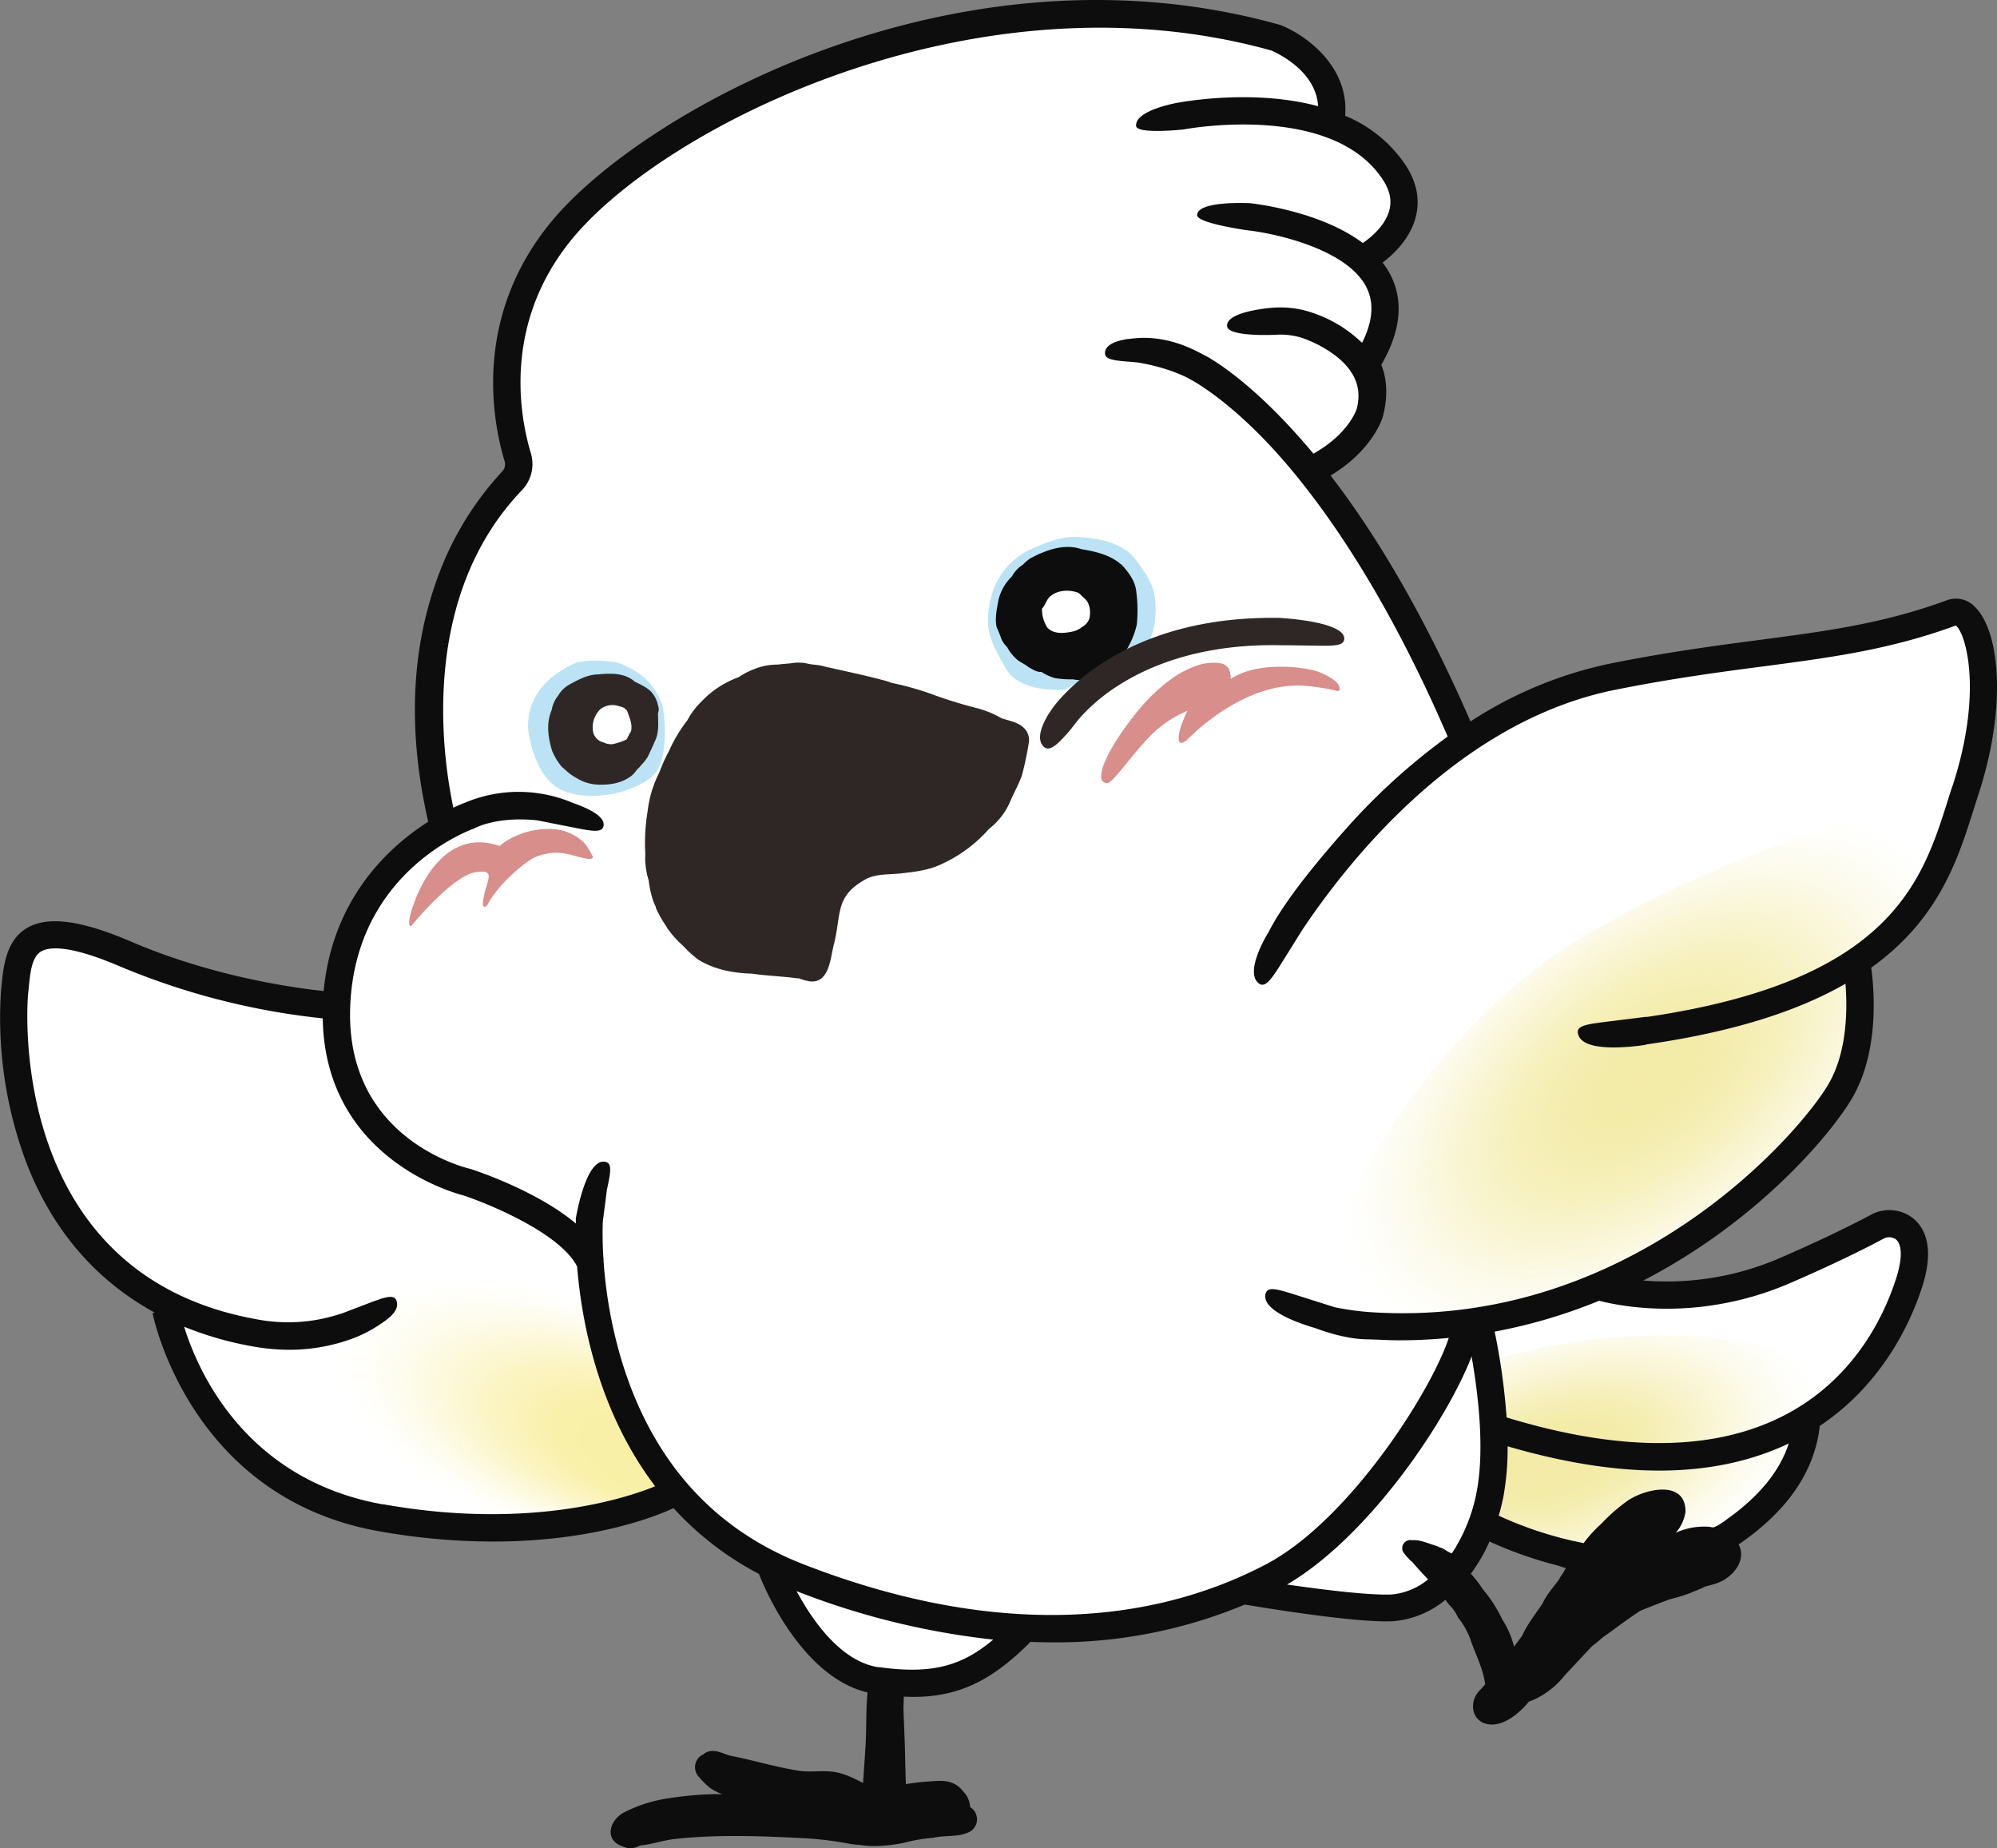
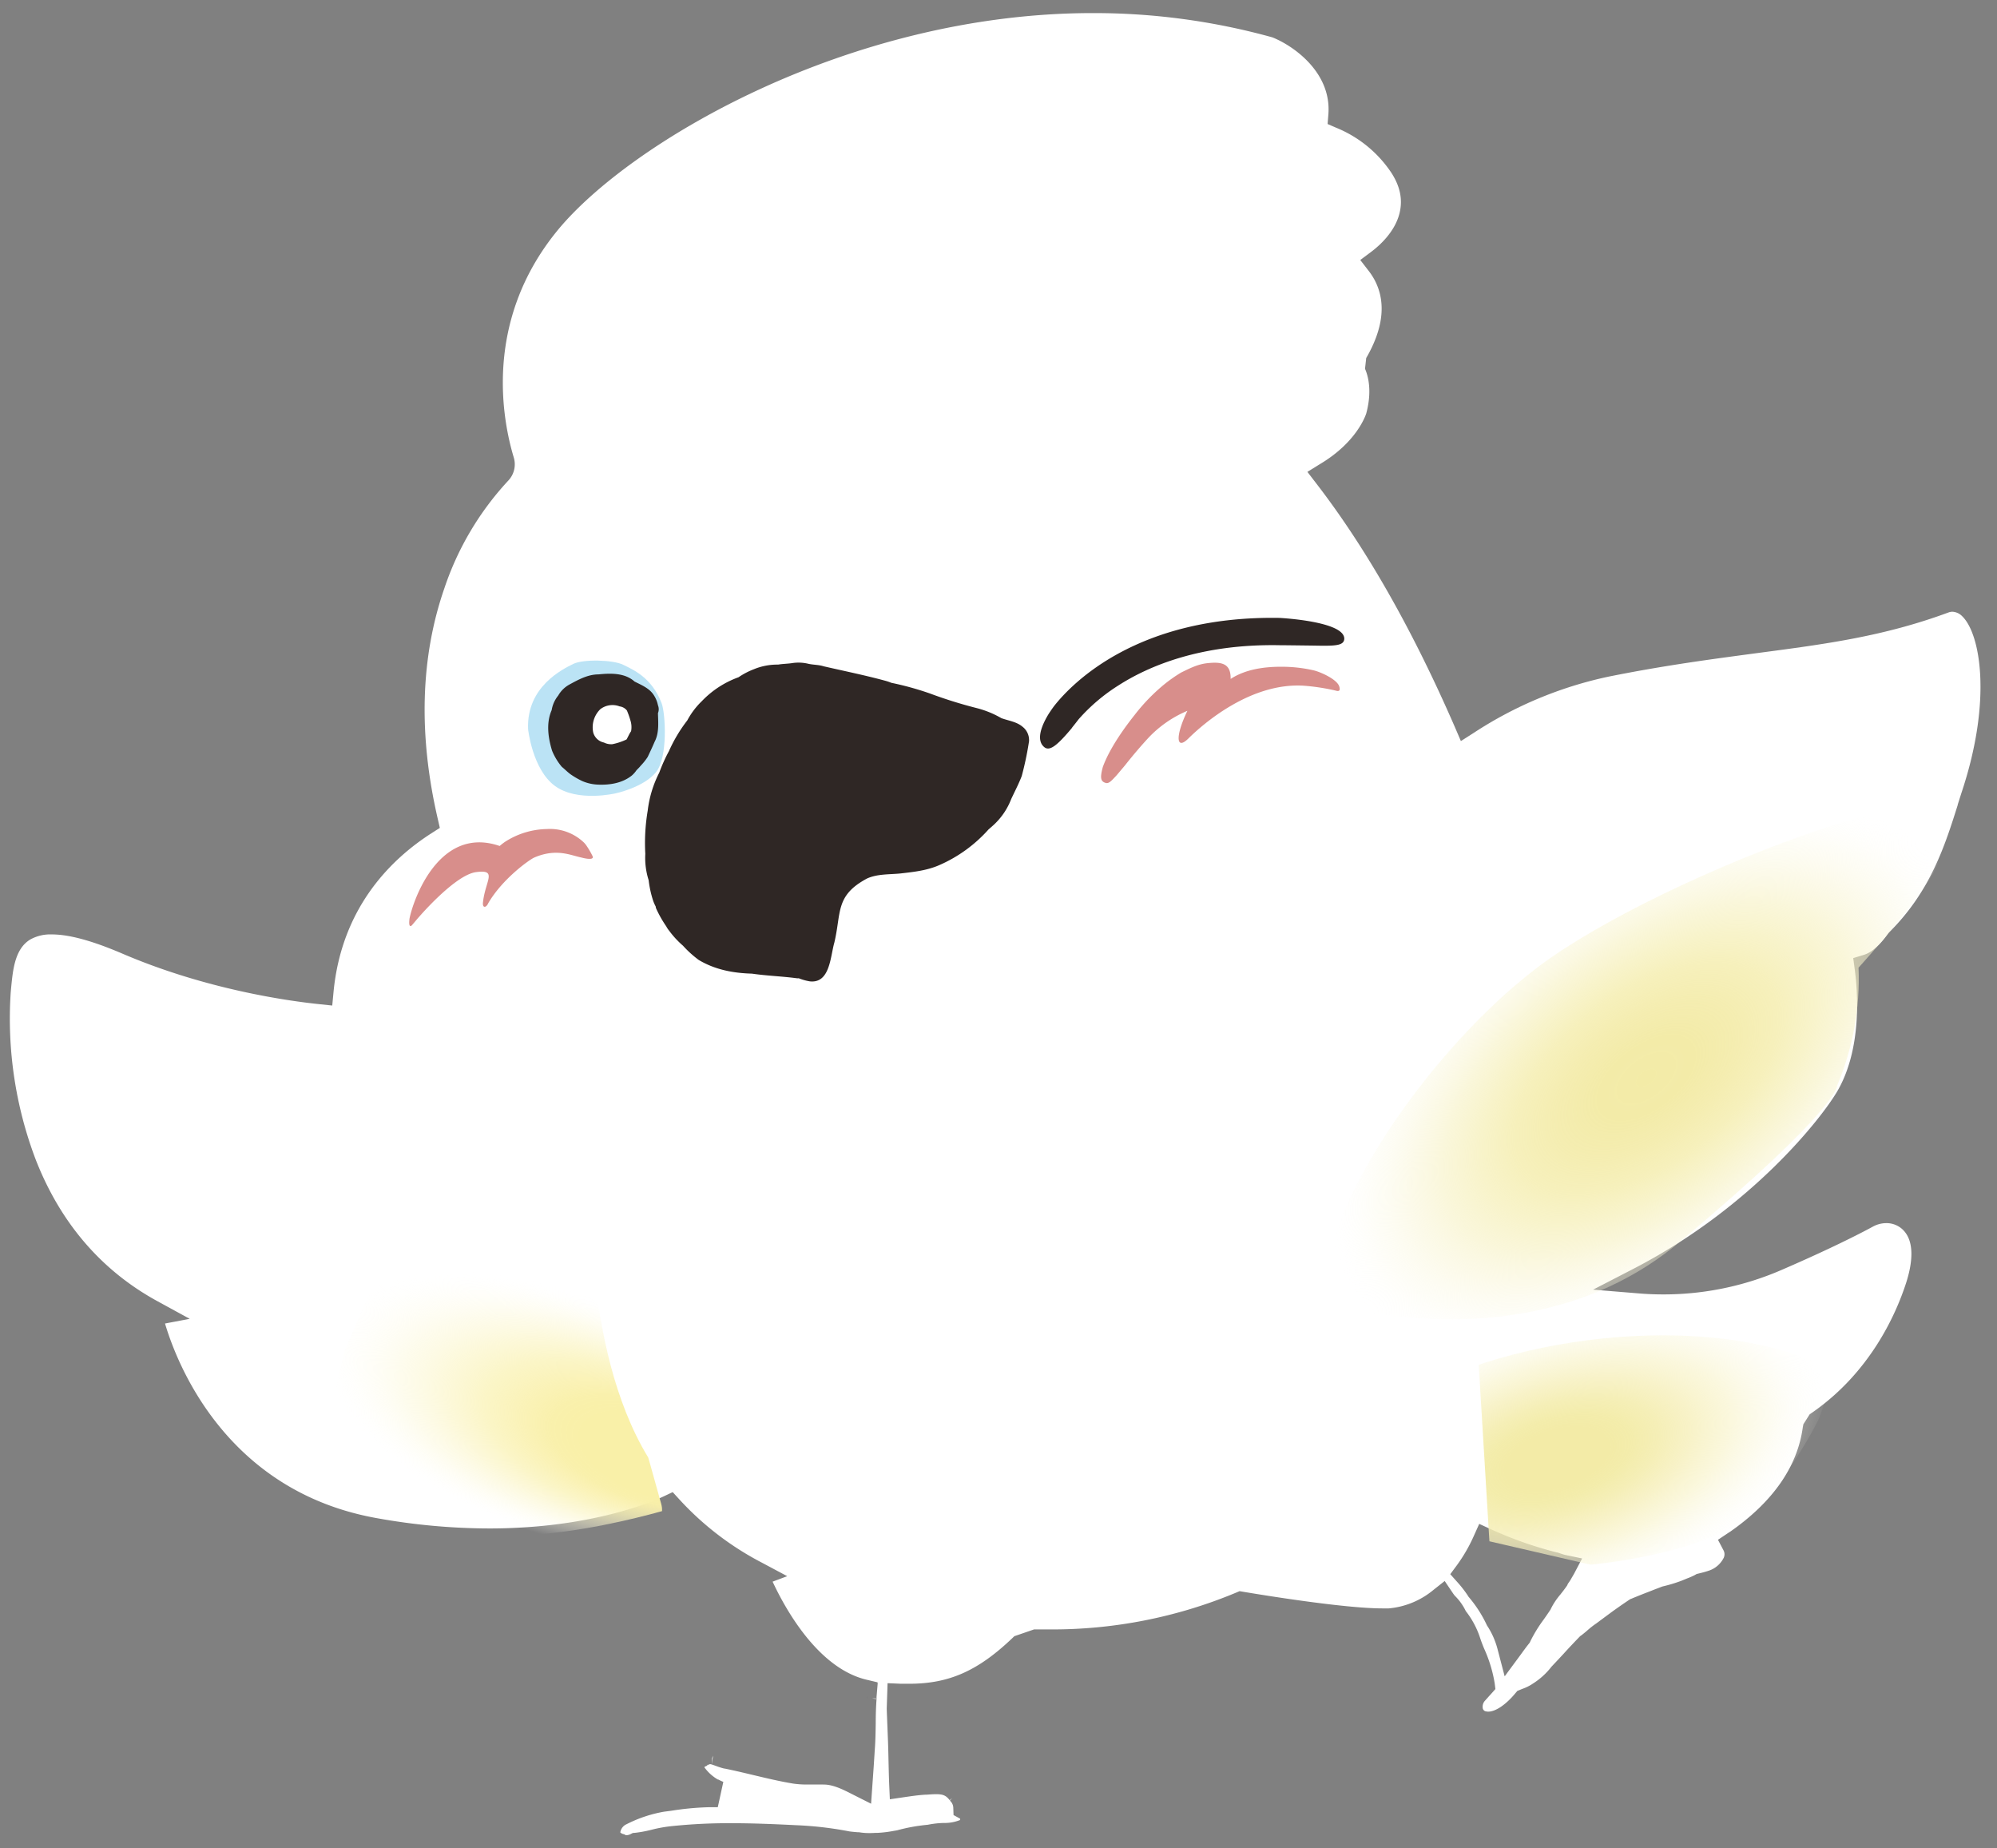
<svg xmlns="http://www.w3.org/2000/svg" viewBox="0 0 558.74 517.05">
  <rect x="0" y="0" width="558.74" height="517.05" fill="#808080" stroke="none" />
  <defs>
    <style>.cls-1{fill:none;}.cls-2{fill:#fff;}.cls-3{clip-path:url(#clip-path);}.cls-4{fill:url(#名称未設定グラデーション_63);}.cls-5{clip-path:url(#clip-path-2);}.cls-6{fill:url(#名称未設定グラデーション_6);}.cls-7{clip-path:url(#clip-path-3);}.cls-8{fill:url(#名称未設定グラデーション_9);}.cls-9{fill:#0d0d0d;}.cls-10{fill:#bbe3f5;}.cls-11{fill:#2f2725;}.cls-12{fill:#d88e8b;}</style>
    <clipPath id="clip-path">
      <path class="cls-1" d="M165.66,342.32S165,396.69,192,420.69c0,0-40.38,13.45-65.19,7.22S87,399.69,87,399.69l25-58Z" />
    </clipPath>
    <radialGradient id="名称未設定グラデーション_63" cx="1193.26" cy="533.38" fy="556.59" r="32.78" gradientTransform="matrix(0.78, -1.08, 2.34, 1.03, -2035.46, 1129.11)" gradientUnits="userSpaceOnUse">
      <stop offset="0.26" stop-color="#f9f0a8" />
      <stop offset="0.32" stop-color="#f9f0aa" stop-opacity="0.98" />
      <stop offset="0.38" stop-color="#faf1b0" stop-opacity="0.91" />
      <stop offset="0.46" stop-color="#faf3b9" stop-opacity="0.8" />
      <stop offset="0.54" stop-color="#fbf5c6" stop-opacity="0.65" />
      <stop offset="0.63" stop-color="#fcf8d7" stop-opacity="0.46" />
      <stop offset="0.72" stop-color="#fefceb" stop-opacity="0.23" />
      <stop offset="0.8" stop-color="#fff" stop-opacity="0" />
    </radialGradient>
    <clipPath id="clip-path-2">
      <path class="cls-1" d="M361.51,361.94s63.24,23.34,108.37-14.46S514,303.69,514,303.69a76.57,76.57,0,0,0,6-33s21-23,23-31,0-41-62-18S361.51,361.94,361.51,361.94Z" />
    </clipPath>
    <radialGradient id="名称未設定グラデーション_6" cx="2161.56" cy="-912.53" r="56.79" gradientTransform="matrix(1.44, -1.09, 0.6, 0.8, -2104.54, 3387.63)" gradientUnits="userSpaceOnUse">
      <stop offset="0" stop-color="#f3eba7" />
      <stop offset="0.16" stop-color="#f3eba8" stop-opacity="0.99" />
      <stop offset="0.29" stop-color="#f4ecac" stop-opacity="0.94" />
      <stop offset="0.42" stop-color="#f5eeb2" stop-opacity="0.87" />
      <stop offset="0.53" stop-color="#f6f0bb" stop-opacity="0.77" />
      <stop offset="0.64" stop-color="#f7f2c6" stop-opacity="0.65" />
      <stop offset="0.75" stop-color="#f9f5d4" stop-opacity="0.49" />
      <stop offset="0.86" stop-color="#fbf9e4" stop-opacity="0.3" />
      <stop offset="0.96" stop-color="#fefdf7" stop-opacity="0.09" />
      <stop offset="1" stop-color="#fff" stop-opacity="0" />
    </radialGradient>
    <clipPath id="clip-path-3">
      <path class="cls-1" d="M413,369.69l3.72,61.46L445,437.69s30.92-2.68,43.46-13.34S509,396.69,509,396.69l19-54s-55,28-82,17Z" />
    </clipPath>
    <radialGradient id="名称未設定グラデーション_9" cx="3752.12" cy="2685.35" r="33.5" gradientTransform="matrix(-2.26, 0.71, -0.38, -1.19, 9935.92, 939.59)" gradientUnits="userSpaceOnUse">
      <stop offset="0.19" stop-color="#f3eba7" />
      <stop offset="0.27" stop-color="#f3eca9" stop-opacity="0.97" />
      <stop offset="0.37" stop-color="#f4edaf" stop-opacity="0.9" />
      <stop offset="0.49" stop-color="#f6efba" stop-opacity="0.79" />
      <stop offset="0.63" stop-color="#f8f3c8" stop-opacity="0.62" />
      <stop offset="0.77" stop-color="#faf7db" stop-opacity="0.41" />
      <stop offset="0.91" stop-color="#fdfcf1" stop-opacity="0.16" />
      <stop offset="1" stop-color="#fff" stop-opacity="0" />
    </radialGradient>
  </defs>
  <g id="レイヤー_2" data-name="レイヤー 2">
    <g id="キャラクター">
      <path class="cls-2" d="M175.19,513.37h-.09l-.35-.21-.37-.12a1.73,1.73,0,0,1-.83-.45,3,3,0,0,1,1.78-2.31,37,37,0,0,1,10.46-3.49l2-.26a80.29,80.29,0,0,1,10.71-1h.78c.52,0,1,0,1.55,0l1.55-7.08a11.34,11.34,0,0,1-1.27-.59l-.12-.06-.12,0a12,12,0,0,1-3.51-3.06l-.21-.23c0-.06-.06-.14,0-.3l.55-.23.44-.4v.06a1.16,1.16,0,0,1,.31,0l.08-.18h.07v-.19l0-.06,0,.26a4.45,4.45,0,0,1,.52.11l.13-1.83.26-.61-.39,2.44c.37.11.78.26,1.19.41a20,20,0,0,0,2.29.73l.12,0c2.65.53,5.35,1.18,8,1.81,3.61.86,7.34,1.76,11.14,2.39a25.61,25.61,0,0,0,4,.27l1.92,0,1.77,0c.72,0,1.32,0,1.87.06,2.42.3,4.79,1.51,7.3,2.79l5,2.52.39-5.54c.22-3.07.44-6.13.62-9.2.21-2.56.25-5.2.29-7.75,0-2.35.07-4.56.23-6.78h0v-.18h0l0-.44.33-3.91h-.06l0-.16-3.06-.73c-13.71-3.24-22.89-20.11-26.29-27.43l4.09-1.53-7.22-3.85a83.39,83.39,0,0,1-23-17.67l-1.83-2-2.46,1.17c-3.19,1.5-20.51,9-48.87,9a179.08,179.08,0,0,1-31.49-2.89c-42-7.52-55.83-43-59.22-54.44l6.91-1.31L44.07,364C28.39,355.44,16.93,342.12,10,324.4a111,111,0,0,1-7-46.8l.11-1.22c.5-5.17,1.06-11,5.39-13.59a11.52,11.52,0,0,1,6-1.4c4.85,0,11.31,1.76,19.76,5.38,23.31,10,46.23,13.21,55,14.12l3.7.39.35-3.7c2.25-23.79,16.23-37.38,27.56-44.59l2.19-1.4-.58-2.54c-5.46-23.54-4.83-45.24,1.85-64.49a82.9,82.9,0,0,1,17.89-30.13,6.61,6.61,0,0,0,1.52-6.48c-3.2-10.63-8.44-38.07,12.08-63.29,20-24.59,81.49-61,149.91-61a186.68,186.68,0,0,1,50.13,6.75l.19.06c5.87,2.35,16.58,9.82,15.61,21.59l-.21,2.63,2.42,1.05a33.89,33.89,0,0,1,15.39,12.55c2.48,3.81,3.24,7.5,2.33,11.28-1.25,5.21-5.53,9.08-8,10.92l-3,2.24,2.28,2.95a17.76,17.76,0,0,1,1.87,2.91c3.1,6.1,2.26,13.36-2.49,21.57l-.33,3c1.48,3.43,1.6,7.87.34,12.5-.08.25-2.47,7.93-12.91,14.14L365.8,132l2.53,3.3c13.89,18,26.91,40.91,38.69,68l1.72,4,3.64-2.32A110.68,110.68,0,0,1,450,189.29c16.11-3.25,29.75-5,41.79-6.62,18.89-2.49,35.21-4.63,53.37-11.34a3.12,3.12,0,0,1,1.11-.21,4.12,4.12,0,0,1,2.76,1.29c5,4.84,8.37,23.15,0,48.67-.43,1.31-.85,2.65-1.28,4l0,.11c-3.57,11.31-7.63,24.14-19.11,35.53l-.23.23-.18.25c-2.3,3.23-4.62,5.27-6.72,5.9l-3,.91.42,3.11c.84,6.23,2.06,22-4.73,33.89-4.29,7.5-24,32.76-57.07,49.86l-11.4,5.89,12.79,1.05c2.24.19,4.54.28,6.81.28a82.82,82.82,0,0,0,33.16-6.86c13.17-5.69,21.67-10,25.57-12.13a7.89,7.89,0,0,1,3.7-.95,6.57,6.57,0,0,1,4.26,1.5c4,3.35,2.94,10.08,1.32,15.13-2.81,8.74-10,25.09-26.4,36.43l-.62.43-1.76,2.78-.16.87c-1.51,11-8.39,20.89-20.44,29.26l-.14.08-.4.26-2.75,1.84,1.54,2.93a2.36,2.36,0,0,1,.07,2.11,7.17,7.17,0,0,1-4.2,3.61c-.95.32-1.95.58-2.88.8l-.5.12-.45.26a18.26,18.26,0,0,1-2.27,1l-1.45.6a41.6,41.6,0,0,1-5.27,1.6l-.21.06-.86.33-1.28.49L462,445c-1.83.71-3.71,1.44-5.57,2.22l-.34.13-.29.2c-1.62,1.08-3.26,2.22-5,3.48h0l-.27.21-.42.3-3.52,2.61a23.47,23.47,0,0,0-2.54,2c-.58.49-1.12.95-1.63,1.32l-.29.2-.25.25c-1.45,1.51-2.88,3-4.3,4.58q-1.69,1.83-3.4,3.63l-.1.11-.1.13a20.19,20.19,0,0,1-5.22,4.67l-.11.07-.1.07a12.67,12.67,0,0,1-2.58,1.24l-1.43.58-.6.71c-2.61,3.14-5.49,5.09-7.52,5.09a3,3,0,0,1-.89-.13,1.09,1.09,0,0,1-.67-.81,2.53,2.53,0,0,1,.66-2.16c.53-.57,1-1.14,1.54-1.71l1.34-1.51-.21-1.66a38.59,38.59,0,0,0-3-9.77c-.35-.88-.71-1.76-1-2.65a24.6,24.6,0,0,0-4.08-7.73,15.22,15.22,0,0,0-3.07-4.29,10,10,0,0,1-.61-.83l-2.22-3.29-3.11,2.46a22.71,22.71,0,0,1-12.53,5.2c-.56,0-1.16,0-1.79,0-10.87,0-34.31-3.87-38.89-4.64l-1.06-.18-1,.42a133.5,133.5,0,0,1-52.41,10.28c-1.15,0-2.3,0-3.44,0l-.66,0-5.52,1.9-.58.56C273.6,467.42,265.51,471,254.39,471c-.77,0-1.55,0-2.34,0l-3.72-.16-.23,7.09V478c.06,1.84.14,3.68.21,5.52l.14,3.54c.07,1.85.11,3.69.15,5.54.05,2.17.1,4.42.19,6.64l.18,4.08,4-.59c2-.29,4-.59,6-.7l.28,0c1-.07,1.86-.14,2.65-.14,1.95,0,2.8.37,3.8,1.67l.68-.59-.6.73a2.78,2.78,0,0,1,.94,1.95l.07,2.08,1.82,1a.48.48,0,0,1,0,.39,11.46,11.46,0,0,1-4.59.82,26.19,26.19,0,0,0-4.46.51A49.46,49.46,0,0,0,251,512l-1,.17a32.17,32.17,0,0,1-4.46.54c-.79,0-1.48.06-2.12.06a17.28,17.28,0,0,1-3.08-.23l-.18,0H240c-.75-.06-1.5-.13-2.25-.22a99.62,99.62,0,0,0-14.95-1.75c-6.67-.33-12.35-.56-18.15-.56a154.88,154.88,0,0,0-16.84.83,39.14,39.14,0,0,0-5.51,1,34.15,34.15,0,0,1-4.54.85l-.72.06-.65.33A2.78,2.78,0,0,1,175.19,513.37Zm237.17-83.72a44.31,44.31,0,0,1-4.81,8.3l-1.78,2.4,2,2.24a31.32,31.32,0,0,1,3,3.89l.13.22.17.19a34.67,34.67,0,0,1,4.86,7.56l.11.24.15.22a22.1,22.1,0,0,1,2.85,6.57l1.95,7.45,4.58-6.2c.72-1,1.45-2,2.19-2.92l.26-.34.17-.38a39.12,39.12,0,0,1,3.73-6.07c.6-.85,1.19-1.7,1.76-2.56l.17-.26.12-.27a19.38,19.38,0,0,1,2.61-3.9c.55-.7,1.13-1.43,1.68-2.22l.23-.33.16-.38a3.82,3.82,0,0,1,.27-.41,11.06,11.06,0,0,0,.82-1.31l.64-1.1,2.28-4.33-4.79-1a13.61,13.61,0,0,1-1.36-.42l-.75-.25-.12,0a108.76,108.76,0,0,1-18.38-6.45l-3.39-1.55ZM244,475.06l1.06.05.13.18Z" />
      <g class="cls-3">
        <path class="cls-4" d="M185,420.69c3,10.78-22,11-44,13-26.23,2.38-51-5-49-30,4.82-60.22,38.52-74,60-59C162,351.69,168,358.69,185,420.69Z" />
      </g>
      <g class="cls-5">
        <path class="cls-6" d="M554.72,231.37c-4.28,13.22-21.14,20.46-28.13,37.85-8.58,21.36,8.58,39.32-18.31,63.4-32.36,29-120,58.7-134.43,39.52s21.86-75.53,56.55-101.71S562.29,208,554.72,231.37Z" />
      </g>
      <g class="cls-7">
        <path class="cls-8" d="M437,448.69c-17.14-4.42-42.14-3.89-53-15-55.55-56.84,167-98,149-6C529.47,445.72,451.09,452.32,437,448.69Z" />
      </g>
      <path class="cls-9" d="M242.57,474.61l0,.46C242.6,475.08,242.58,474.82,242.57,474.61Z" />
-       <path class="cls-9" d="M552.55,169.76a7.25,7.25,0,0,0-7.71-1.89c-17.77,6.56-33.9,8.69-52.57,11.14-12.11,1.6-25.83,3.4-42,6.66a114.25,114.25,0,0,0-38.84,16.14c-13.61-31.3-27.29-53.4-39.15-68.79,11.69-7,14.44-15.87,14.58-16.34,1.66-6.07,1.15-11.52-.79-15.54l.41.9c5.43-9.36,6.3-17.8,2.59-25.09a22.23,22.23,0,0,0-2.23-3.49c2.93-2.21,7.82-6.71,9.33-13,1.14-4.74.19-9.5-2.81-14.14a37.5,37.5,0,0,0-17-13.93c1.15-13.92-11.14-22.64-18-25.35l-.37-.12c-90.36-25.26-178.8,24.47-204,55.42C132.3,88.92,137.81,117.82,141.18,129a2.92,2.92,0,0,1-.64,2.86,86.91,86.91,0,0,0-18.73,31.49c-6.91,19.91-7.56,42.29-2,66.52-10.81,6.88-26.78,21.3-29.25,47.35-8.67-.91-31.11-4.06-53.94-13.84-14-6-23.29-7.22-29.1-3.77S.94,270.29.4,276l-.12,1.21a115.08,115.08,0,0,0,7.28,48.51c7.28,18.6,19.44,32.59,35.75,41.46l-.63.12c.1.51,10.21,51.49,63.13,61A182.66,182.66,0,0,0,138,431.22c28.88,0,46.57-7.52,50.44-9.35a86.47,86.47,0,0,0,24,18.45l-.08,0c.46,1.2,11,28.52,30.36,33.11l-.07,1s0-.07,0-.06c-.42,5-.15,10.17-.57,15.23-.18,3.05-.39,6.1-.61,9.15-2.74-1.39-5.53-2.81-8.62-3.16s-6.25.23-9.36-.26c-6.41-1-12.63-2.92-19-4.17-1.94-.46-3.8-1.68-5.85-1.29a3.63,3.63,0,0,0-1.92.94,3.47,3.47,0,0,0-1.59,1.32,4,4,0,0,0,.22,4.73c1.49,1.65,3,3.39,5.07,4.3.51.27,1,.5,1.56.72-.67,0-1.35,0-2,0a97.94,97.94,0,0,0-13.77,1.29A39.94,39.94,0,0,0,174.58,507c-4.1,2.2-5.62,7.76-.36,9.5a5,5,0,0,0,4.83-.25c3.4-.29,6.7-1.56,10.13-1.86,11.45-1.23,23-.82,34.49-.25a96.74,96.74,0,0,1,14.51,1.72c.84.1,1.67.18,2.51.24a25.75,25.75,0,0,0,6,.22,45.86,45.86,0,0,0,6.06-.78,44.52,44.52,0,0,1,8.43-1.45c3.42-.85,7.24,0,10.42-1.85a4,4,0,0,0-.18-6.74,6.44,6.44,0,0,0-2.26-4.66l.25.2.23.24c-2.73-3.54-5.9-3.23-9.86-2.94-2.11.12-4.21.42-6.32.73-.17-4.05-.19-8.1-.34-12.15-.11-3-.24-6-.35-9.05l.11-3.25c.85,0,1.68.06,2.5.06,12.9,0,22.07-4.51,32.87-15.32l-.07-.08q3.1.13,6.26.14a137,137,0,0,0,53.85-10.57c3,.5,27.9,4.7,39.51,4.7.7,0,1.37,0,2-.05a26.21,26.21,0,0,0,14.63-6,10.59,10.59,0,0,0,1,1.37,12.23,12.23,0,0,1,2.53,3.63,21.2,21.2,0,0,1,3.73,6.94c1.43,3.87,3.32,7.62,3.84,11.73-.56.64-1.12,1.27-1.7,1.89-2.56,2.72-2.33,7.51,1.45,9,4.76,1.6,9.65-2.64,12.5-6.07a19.21,19.21,0,0,0,3.9-1.88,23.9,23.9,0,0,0,6.17-5.52c2.58-2.71,5.09-5.5,7.69-8.19,1.44-1,2.79-2.43,4.13-3.24L454,454l-.21.15-.13.1q2.56-1.86,5.19-3.62c2.08-.87,4.19-1.68,6.28-2.49.66-.24,1.32-.5,2-.76a44.49,44.49,0,0,0,5.79-1.77c1.29-.57,2.81-1.06,4.11-1.79,1.08-.27,2.15-.54,3.2-.9,4.58-1.55,8.58-6.41,6.21-10.92.2-.13.4-.24.59-.37,13.32-9.26,20.74-20.27,22.13-32.76,17.82-11.9,25.6-29.4,28.65-38.91,3.57-11.12.63-16.52-2.46-19.1a10.81,10.81,0,0,0-12.06-.95c-3.85,2.05-12.25,6.35-25.29,12a79.7,79.7,0,0,1-38.21,6.29c32.77-16.93,53.17-41.83,58.58-51.3,7.35-12.86,6.08-29.56,5.18-36.21,19-13.6,24.28-30.41,28.68-44.33.44-1.39.87-2.75,1.31-4.09C561.85,196.76,559.23,176.19,552.55,169.76ZM199.21,490h.4l.52.08h0a3.89,3.89,0,0,1,.66.21A4.39,4.39,0,0,0,199.21,490Zm-92.06-69.17c-38.58-6.9-51.8-37.36-55.63-49.7a94,94,0,0,0,18.9,5.45,59.07,59.07,0,0,0,10.43,1A51,51,0,0,0,97,375a36.46,36.46,0,0,0,10-5c2.76-1.8,4.77-3.95,3.92-6.18-.67-1.74-2.88-1.12-7.29.55l-8.06,3.08c-.33.09-.67.18-1,.29a46.46,46.46,0,0,1-22.8,1.3c-70.91-12.74-64-90.26-63.91-91L8,276.75c.44-4.64.86-9,3.48-10.58,2.36-1.41,8.14-1.81,22.21,4.22A200.58,200.58,0,0,0,90.3,284.87c.62,38.7,36.06,48.67,39.25,49.49,7.58,2.5,27.22,10.7,31.92,19.91,1.21,15,5.75,40.31,21.84,61.49C175.39,419,148.13,428.11,107.15,420.78Zm138.74,45.56c-10.7-1.54-18.72-13.32-23-21.29a214.17,214.17,0,0,0,55,13.55C269.51,465.7,261.26,468.53,245.89,466.34Zm161.62-33.92-.46.76c-.28.44-.56.88-.85,1.3a8,8,0,0,1-2-1.1l-.79-.38-.57-.19a5.81,5.81,0,0,0-1.11-.48c-2.17-.62-4.34-1.71-6.63-1.53a2.28,2.28,0,0,0-2.05,3.89,2.15,2.15,0,0,0,.35.46,2.52,2.52,0,0,0,.51.52,5.38,5.38,0,0,0,1.2,1.18c.54.64,1.09,1.27,1.65,1.9s2,2.16,2.8,3a18.55,18.55,0,0,1-10.13,4.22c-6.42.31-20-1.43-29.33-2.78,22.82-13.35,44.69-45.76,51.64-63.81,1.78,10.17,3.68,25.62,1.48,37.53A46.93,46.93,0,0,1,407.51,432.42Zm30,7.21c-.38.78-.91,1.25-1.25,2.06-1.57,2.24-3.5,4.2-4.63,6.74-2,3-4.28,5.83-5.78,9.14-.75,1-1.49,2-2.23,3a25.39,25.39,0,0,0-3.34-7.66,37.58,37.58,0,0,0-5.38-8.37,34.1,34.1,0,0,0-3.37-4.37,46.9,46.9,0,0,0,5.21-9,113.4,113.4,0,0,0,19,6.68c.82.26,1.69.59,2.38.73Zm45.19-14.3c-.48.34-1,.64-1.45.95s-1,.6-1.2.66c-.68.39-.89.27-1.72.11a19.17,19.17,0,0,0-9.49,1.67,11.14,11.14,0,0,0,2.75-5.88c.06-9.2-11.66-6.41-16.56-2.84a51.19,51.19,0,0,0-7.1,6.29,34.83,34.83,0,0,0-4.84,5.32,104.33,104.33,0,0,1-23.75-7.67c.52-1.83,1-3.7,1.36-5.69a76.39,76.39,0,0,0,1.12-13.72c15.41,4.5,29.59,6.79,42.44,6.79,13.57,0,25.64-2.56,36.21-7.58C498.68,409.39,494.26,417.29,482.68,425.33ZM501,358.86c13.29-5.76,21.9-10.16,25.85-12.28a3.32,3.32,0,0,1,3.59.1c1.8,1.5,1.84,5.47.09,10.91-6.36,19.83-29.73,63.14-109,38.91a183,183,0,0,0-3.34-24,148.62,148.62,0,0,0,29.23-8.64C454.23,365.63,476,369.69,501,358.86Zm45.27-139c-.45,1.36-.89,2.75-1.33,4.15-7.15,22.64-16,50.48-84.23,60.47v-.06s-9.33,1.15-12.59,1.57c-4.7.6-6.94,1.11-6.64,3,.64,4.16,8.49,4.27,13.91,3.85h.08l.1,0c2.82-.23,4.95-.59,4.95-.59v-.07c25.2-3.59,43-9.63,55.82-17,.56,7,.52,18.85-4.61,27.83-7.88,13.77-55.62,69.19-128.91,64a76.85,76.85,0,0,1-9.32-1.32l0,0-12.05-3.81c-4.5-1.41-6.75-1.9-7.31-.12-1.5,4.77,9.5,8.48,13.63,9.68,4.43,1.64,9.72,3.13,14.56,3.21,3.09.05,6.12.28,9.11.28,4.76,0,9.39-.24,13.91-.67-5,15.14-28.07,51.33-51.36,63.45-36.08,18.8-80.79,18.74-129.29-.17-25-9.75-42.06-28.75-50.62-56.45a126.45,126.45,0,0,1-5.23-28.78l.09,0-.1-.24a98.71,98.71,0,0,1-.18-10.33l1.15-8.95c0-.16.07-.32.1-.46,1-4.59,1.3-6.87-.41-7.3-5.44-1.38-8.21,14.75-8.38,15.77l0,.1,0,.24c0,.06,0,.45,0,1.12-10.54-8.87-26.9-14.43-29.29-15.21l-.33-.1c-1.43-.33-35-8.47-33.51-45.47,1.49-37.56,33.11-49.16,34.59-49.68.11-.05,6-3.51,17.64-2.34l11.34,2.24c4.61.9,6.85,1.13,7.28-.57.67-2.62-4-4.94-8.54-6.52a38.73,38.73,0,0,0-30.37,0c-.06,0-1.22.45-3.09,1.33-3.38-16-9-59.43,19.23-88.86a10.54,10.54,0,0,0,2.45-10.33c-3-10-8-35.92,11.36-59.68,25.59-31.45,112.87-76,195.8-52.95,1.57.67,12.54,5.68,13.11,15.59-18.21-4.89-37.89-1.19-39.14-1,0,0-12.11,2.05-11.78,6.51.18,2.41,13.24,1,13.24,1,.42-.08,41.61-7.84,55.86,14.15,1.85,2.85,2.44,5.53,1.81,8.2-1.14,4.81-5.89,8.34-7.49,9.41-12-9-30.48-11-31.47-11.14v0c-1.82-.09-14.73-.55-14.88,3.31-.09,2.33,14.21,4.29,14.21,4.29v0c7.51.82,27.72,5.21,33.14,15.88,2.23,4.38,1.83,9.5-1.2,15.59a36.66,36.66,0,0,0-14.36-8.58,27.51,27.51,0,0,0-10.26-1.27h0c-.59,0-13.62,1-13.13,5.22.35,3,13.14,2.39,13.51,2.37h0a20.34,20.34,0,0,1,7.29.82l.24.08a33.9,33.9,0,0,1,9.43,5.06c5.43,4.27,7.3,9.17,5.75,14.86-.1.29-2.36,7-12.08,12.43-15.86-19-27.38-25.8-29.86-27.21-2.47-1.23-8.58-5-17-5.18v0h-.76a29.93,29.93,0,0,0-3.47.24l-.49.07-.34,0h0c-3.11.47-6.47,1.56-6.39,4.05.05,1.61,2.27,2,6.93,2.32.82.07,1.6.14,2.31.22,9.47,1.58,14.62,4.7,14.64,4.72s10,5.06,23.43,19.74c12.19,13.36,30.42,38.09,48.56,80.17a177.34,177.34,0,0,0-29.07,26.52c-9.8,11.08-17.56,21.13-21.19,28.5h-.05s-6.8,11-2.44,14.09c1.58,1.12,3.14-.8,5.65-4.75,1.55-2.44,5.53-8.84,6.39-10.23,13.7-20.47,44.32-58.5,87.46-67.18,15.95-3.21,29.54-5,41.52-6.57,19-2.51,35.47-4.67,53.91-11.44C550,177.1,554.9,193.5,546.3,219.86Z" />
-       <path class="cls-10" d="M297.9,192.93s-12.61,1.17-16.58-6.07-6.3-10.74-4-19.85a20,20,0,0,1,9.58-12.61s7.94-4.2,13.31-4.2,13.78,1.16,17.51,6.3,5.61,7.71,5.61,13.78-1.87,9.34-1.87,9.34Z" />
      <path class="cls-10" d="M147.75,203.94s1.17,11.21,7.47,15.88,17.05,2.1,17.05,2.1,7.71-1.63,11.21-5.83,2.68-16.69,1.63-19.39c-2.8-7.24-7.94-9.34-10.74-10.74s-11.21-1.63-14-.23S147.28,192,147.75,203.94Z" />
      <path class="cls-11" d="M286.08,203.28c-1.66-1.41-3.92-1.66-5.91-2.39a27.22,27.22,0,0,0-7-2.84A125.29,125.29,0,0,1,260.22,194a84.29,84.29,0,0,0-10.85-3,13.88,13.88,0,0,0-1.82-.61c-5.65-1.53-11.38-2.69-17.08-4-1.39-.45-2.85-.39-4.27-.7a11.7,11.7,0,0,0-4.68-.18c-1.24.18-2.57.18-3.81.4a17.1,17.1,0,0,0-6.77,1.29,20.78,20.78,0,0,0-4.31,2.25,26.71,26.71,0,0,0-10.25,6.67,21.67,21.67,0,0,0-4.09,5.41,41.64,41.64,0,0,0-5.13,8.59,45,45,0,0,0-2.7,6,31.33,31.33,0,0,0-3.24,10.66,54.09,54.09,0,0,0-.67,12.06,20.49,20.49,0,0,0,.94,7.39,28.85,28.85,0,0,0,1.28,5.81,12,12,0,0,0,.69,1.55,1.82,1.82,0,0,0,.12.54,32.34,32.34,0,0,0,2.83,5,6.65,6.65,0,0,0,.79,1.19,25.54,25.54,0,0,0,3.89,4.22l0,0a29.71,29.71,0,0,0,4.42,4c4.53,2.7,9.57,3.67,14.88,3.82,4.17.61,8.38.73,12.55,1.29a2.46,2.46,0,0,0,.54,0,14.6,14.6,0,0,0,3.12.87c5.65.62,5.72-7,6.84-10.84,2-8.43.19-13.15,9.16-17.94,2.93-1.31,6.18-1.09,9.3-1.4,3.78-.43,7.56-.83,11.07-2.41A39.64,39.64,0,0,0,276.6,232c.51-.43,1-.86,1.51-1.33a19.26,19.26,0,0,0,4.82-7.16c1-2.14,2.1-4.23,2.94-6.42a88.48,88.48,0,0,0,2.05-9.78,2.36,2.36,0,0,0,0-.28A4.71,4.71,0,0,0,286.08,203.28Z" />
      <circle class="cls-2" cx="171.95" cy="203.27" r="7.09" />
      <path class="cls-11" d="M183.16,207.49c1.29-2.47,1-5.31.93-8a2.94,2.94,0,0,0,0-2.2,8.18,8.18,0,0,0-1.27-3c-1.26-1.83-3.37-2.67-5.28-3.64-2.71-2.45-6.67-2.35-10.09-2-2.95,0-5.58,1.45-8.1,2.82a8.09,8.09,0,0,0-3.18,3.12,8.62,8.62,0,0,0-1.82,4.06c-1.58,3.59-1,7.72.12,11.36a17,17,0,0,0,2.72,4.5c.84.67,1.57,1.45,2.45,2.09a22.59,22.59,0,0,0,3.27,1.89,12.38,12.38,0,0,0,4.54,1c3.27.12,6.7-.45,9.3-2.53a7.05,7.05,0,0,0,1.27-1.41c.34-.41.87-.86,1.2-1.31a16.48,16.48,0,0,0,2-2.5C181.9,210.3,182.52,209,183.16,207.49Zm-6.59-2.94c-.51.71-.83,1.55-1.27,2.3a17.09,17.09,0,0,1-4,1.33,4.53,4.53,0,0,1-2.32-.47,3.93,3.93,0,0,1-3-2.8,7.08,7.08,0,0,1,2-6.54,5.58,5.58,0,0,1,5.38-.77,3.1,3.1,0,0,1,2.05,1.16,25.21,25.21,0,0,1,1,2.85A6.08,6.08,0,0,1,176.57,204.55Z" />
      <circle class="cls-2" cx="298.67" cy="171.37" r="7.09" />
      <path class="cls-12" d="M364.84,191.82a58.55,58.55,0,0,1,8.93,1.38c.89.27,1.3,0,.94-1.18-.63-2-5.22-4.05-7.19-4.51a40.19,40.19,0,0,0-9.13-1c-4.82,0-10,.75-14.07,3.41.09-4.27-2.4-4.79-6.13-4.45-2.76.25-4.63,1.14-7.74,2.67a41.71,41.71,0,0,0-4.95,3.5,52.93,52.93,0,0,0-8,8.3c-6.35,8-8.26,12.77-8.93,14.58-.86,3.12-.6,4.09.79,4.49.87.24,1.5-.45,3.11-2.19.71-.85,2.2-2.6,2.37-2.82h0s0,0,0,0h0c.22-.27,2.85-3.67,6.52-7.65a32,32,0,0,1,10.86-7.51c-3.49,7.24-3.13,11.17.34,7.68C336.76,202.37,350,190.86,364.84,191.82Z" />
      <path class="cls-12" d="M165.82,239.54a23.34,23.34,0,0,0-1.74-3l-.2-.28v0c-.15-.17-.28-.34-.44-.51A13.76,13.76,0,0,0,153,231.91a22.24,22.24,0,0,0-11.67,3.56,15.19,15.19,0,0,0-1.52,1.18c-17.09-5.88-24.3,15.42-25.24,20.36,0,.14-.4,2.77.67,1.83,0,0,1.41-1.67,1.41-1.67s10.46-12.4,16.55-13.21,2.62,2.35,1.95,8.32c-.27,1.81.87,1.74,1.46.37,4-6.86,11.55-12.2,12.88-12.77,6.21-2.67,10.15-.61,13.19,0h0S166.33,240.91,165.82,239.54Z" />
      <path class="cls-1" d="M303.3,167.27c-.63-.47-1.08-1.22-1.8-1.53-2.63-.87-5.81-.65-7.9,1.31-.9.93-1.16,2.34-2.09,3.23a9.82,9.82,0,0,0,1.44,5.15c1,1.31,2.91,1.7,4.47,1.61,1.86-.16,3.86-.38,5.31-1.66a4.13,4.13,0,0,0,2.13-2.63C305.2,170.86,304.89,168.51,303.3,167.27Z" />
-       <path class="cls-9" d="M318.44,181.37c-1.46.59-2.9,1.25-4.31,2a23.7,23.7,0,0,0,3.93-8.64,39.91,39.91,0,0,0-.17-9.46c-.3-2.64-1.92-4.86-3.65-6.86-3.06-3.05-7.48-4.11-11.62-4.77-4.81-1.71-10.11.28-14.4,2.58a13.11,13.11,0,0,0-2.08,1.79,8.49,8.49,0,0,0-3,3.21,13.51,13.51,0,0,0-3.83,6.86c-.42,2.39-1,5-.46,7.36.62,1.36.94,2.21,1.46,3.6a8,8,0,0,0,1.49,2,12.35,12.35,0,0,0,3,3.67c1,.69,2.07,1.17,3,1.92,1.1.61,2.23,1.43,3.56,1.32a15.08,15.08,0,0,0,3.64,1.7,24.38,24.38,0,0,0,5.12.37,10.48,10.48,0,0,0,2.5.21h.65c-.52.4-1,.79-1.58,1.18a46.86,46.86,0,0,0,18.73-10.7C319.72,180.92,319.09,181.15,318.44,181.37Zm-13.58-8.62a4.13,4.13,0,0,1-2.13,2.63c-1.45,1.28-3.45,1.5-5.31,1.66-1.56.09-3.49-.3-4.47-1.61a9.82,9.82,0,0,1-1.44-5.15c.93-.89,1.19-2.3,2.09-3.23,2.09-2,5.27-2.18,7.9-1.31.72.31,1.17,1.06,1.8,1.53C304.89,168.51,305.2,170.86,304.86,172.75Z" />
      <path class="cls-11" d="M358,172.85v0c-39.58-.68-57.94,18.16-63,24.56l0,0s-.47.6-1.09,1.53l-.37.55h0c-1.72,2.73-4,7.41-1.32,9.54,1.39,1.08,3.26-.32,6.36-3.84q.74-.84,1.38-1.62h0l0-.05c.74-.91,1.37-1.72,1.81-2.3a51.18,51.18,0,0,1,11.18-9.5c8.38-5.37,23-11.66,45.17-11.23h0c1.17,0,7.94.08,10.91.13,4.7.07,6.94-.09,7.08-1.84C376.42,173.76,358,172.85,358,172.85Z" />
    </g>
  </g>
</svg>